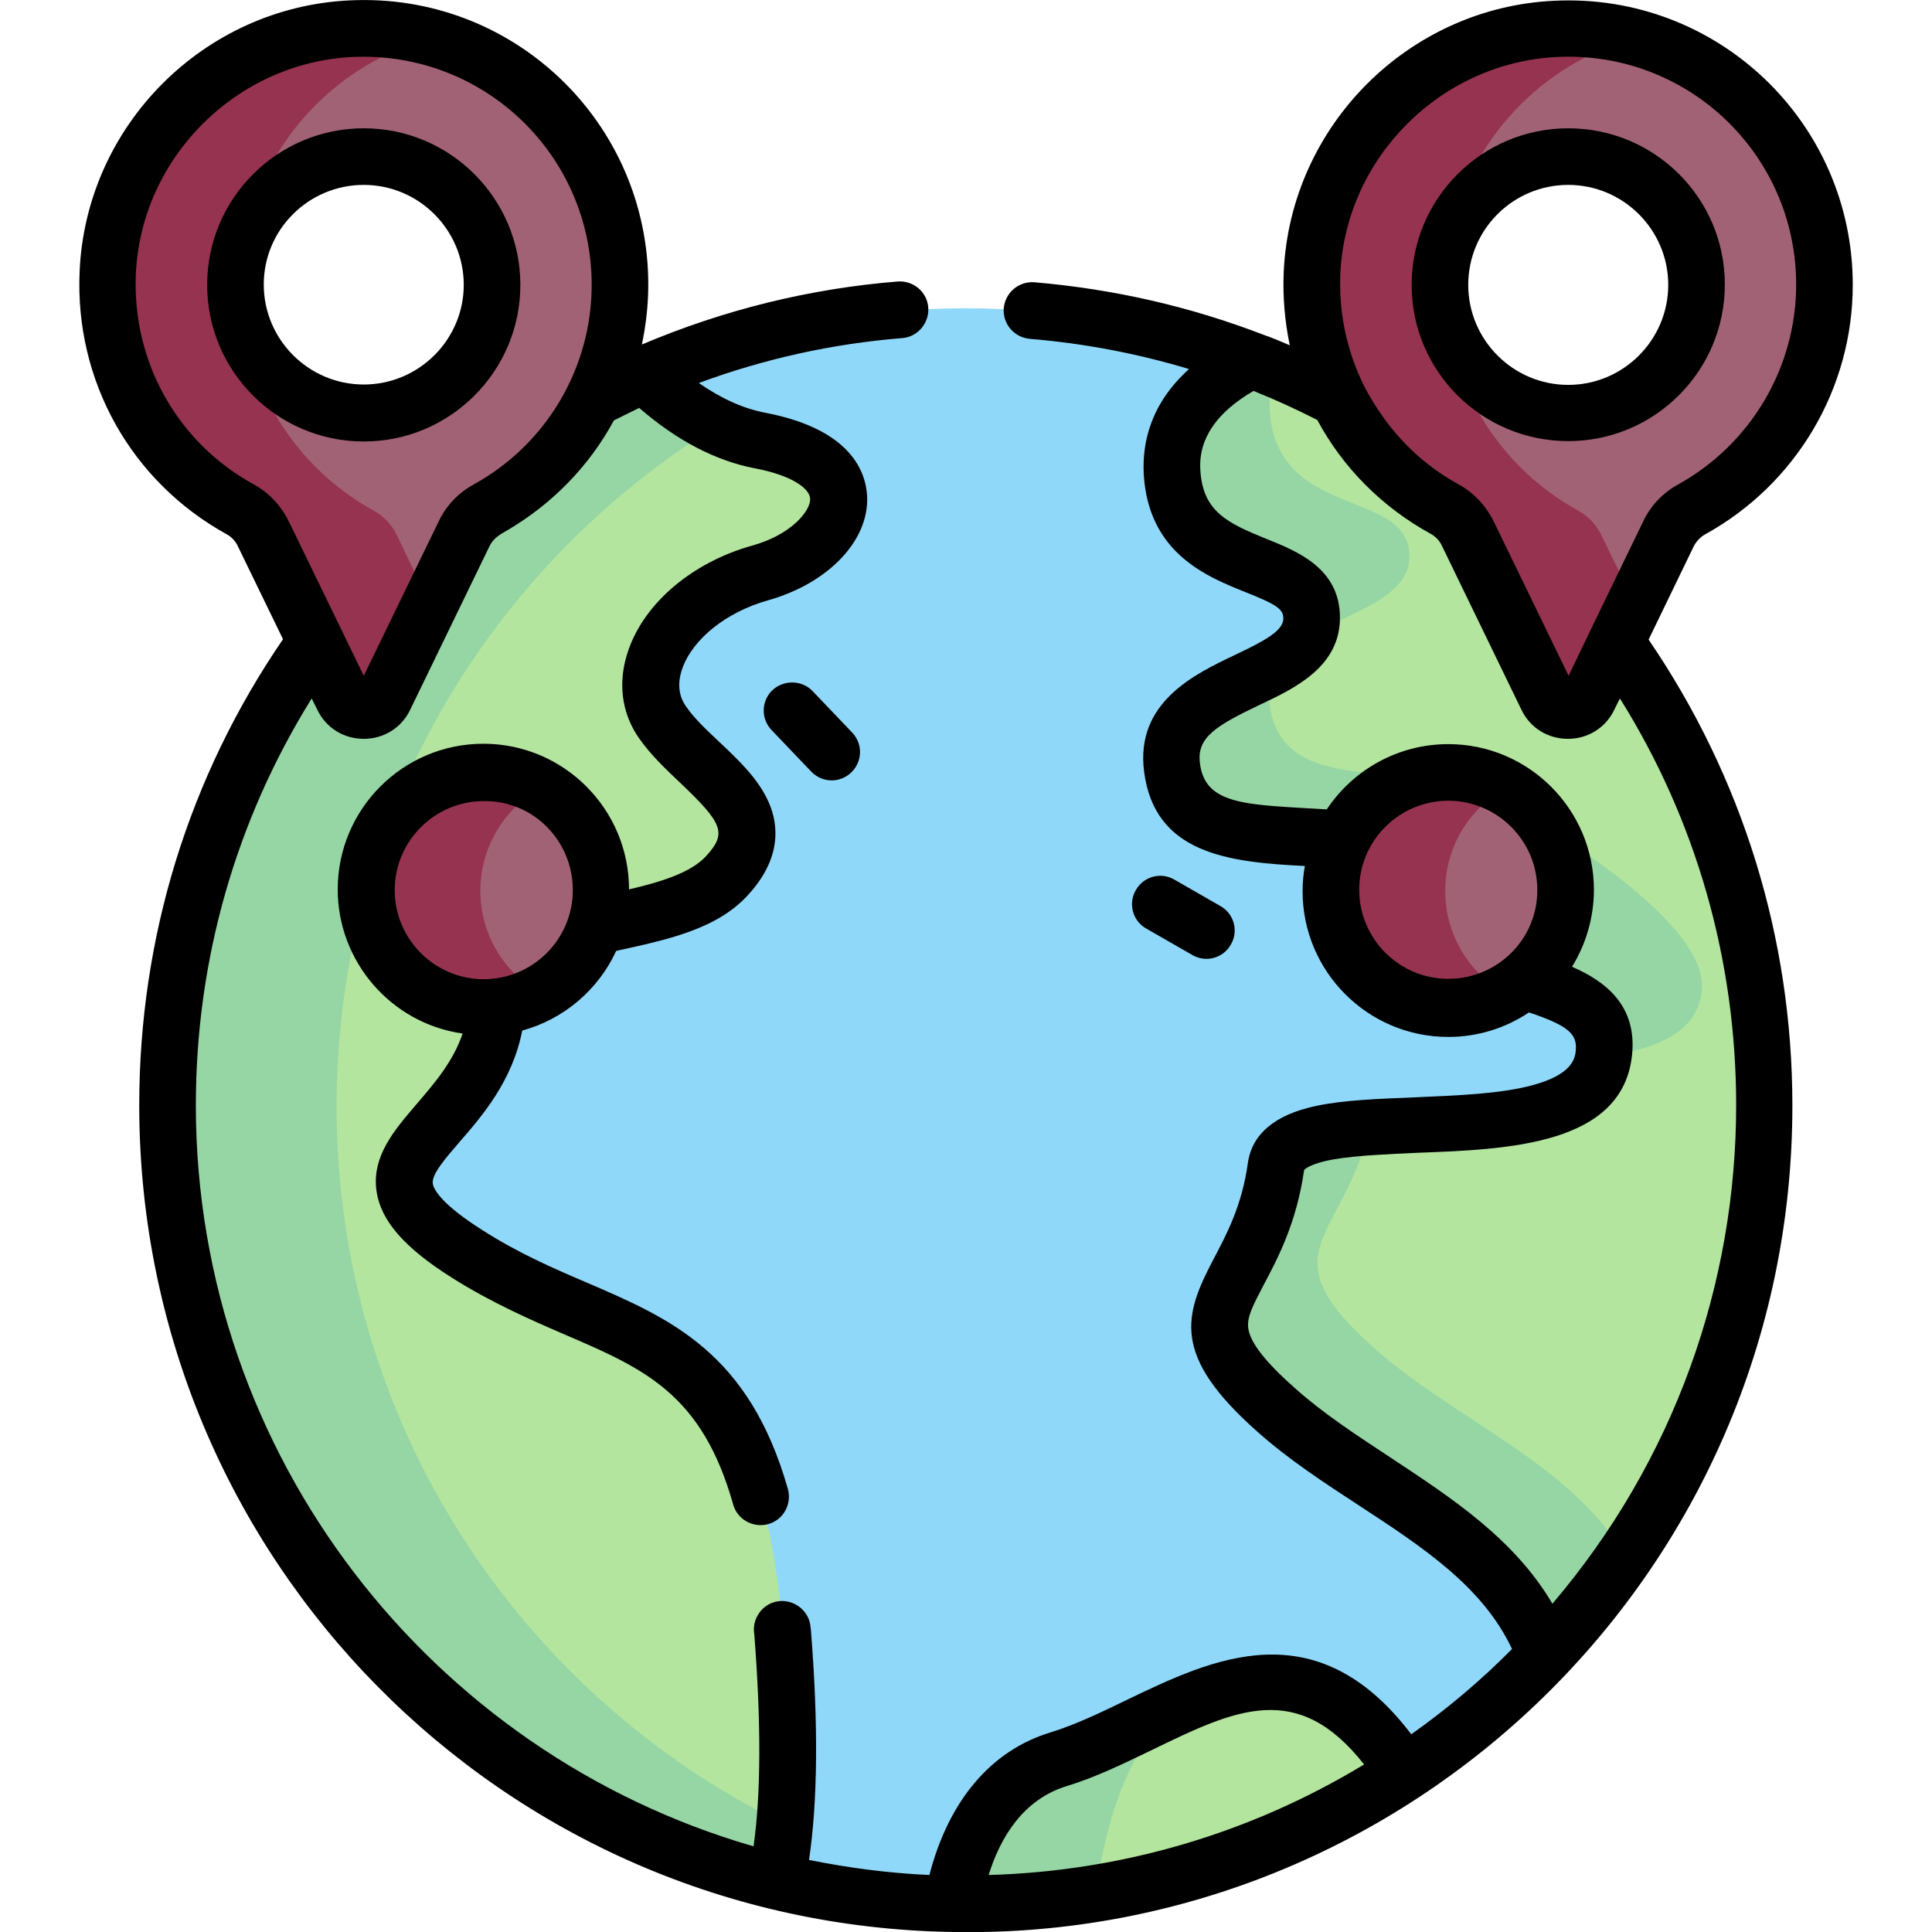
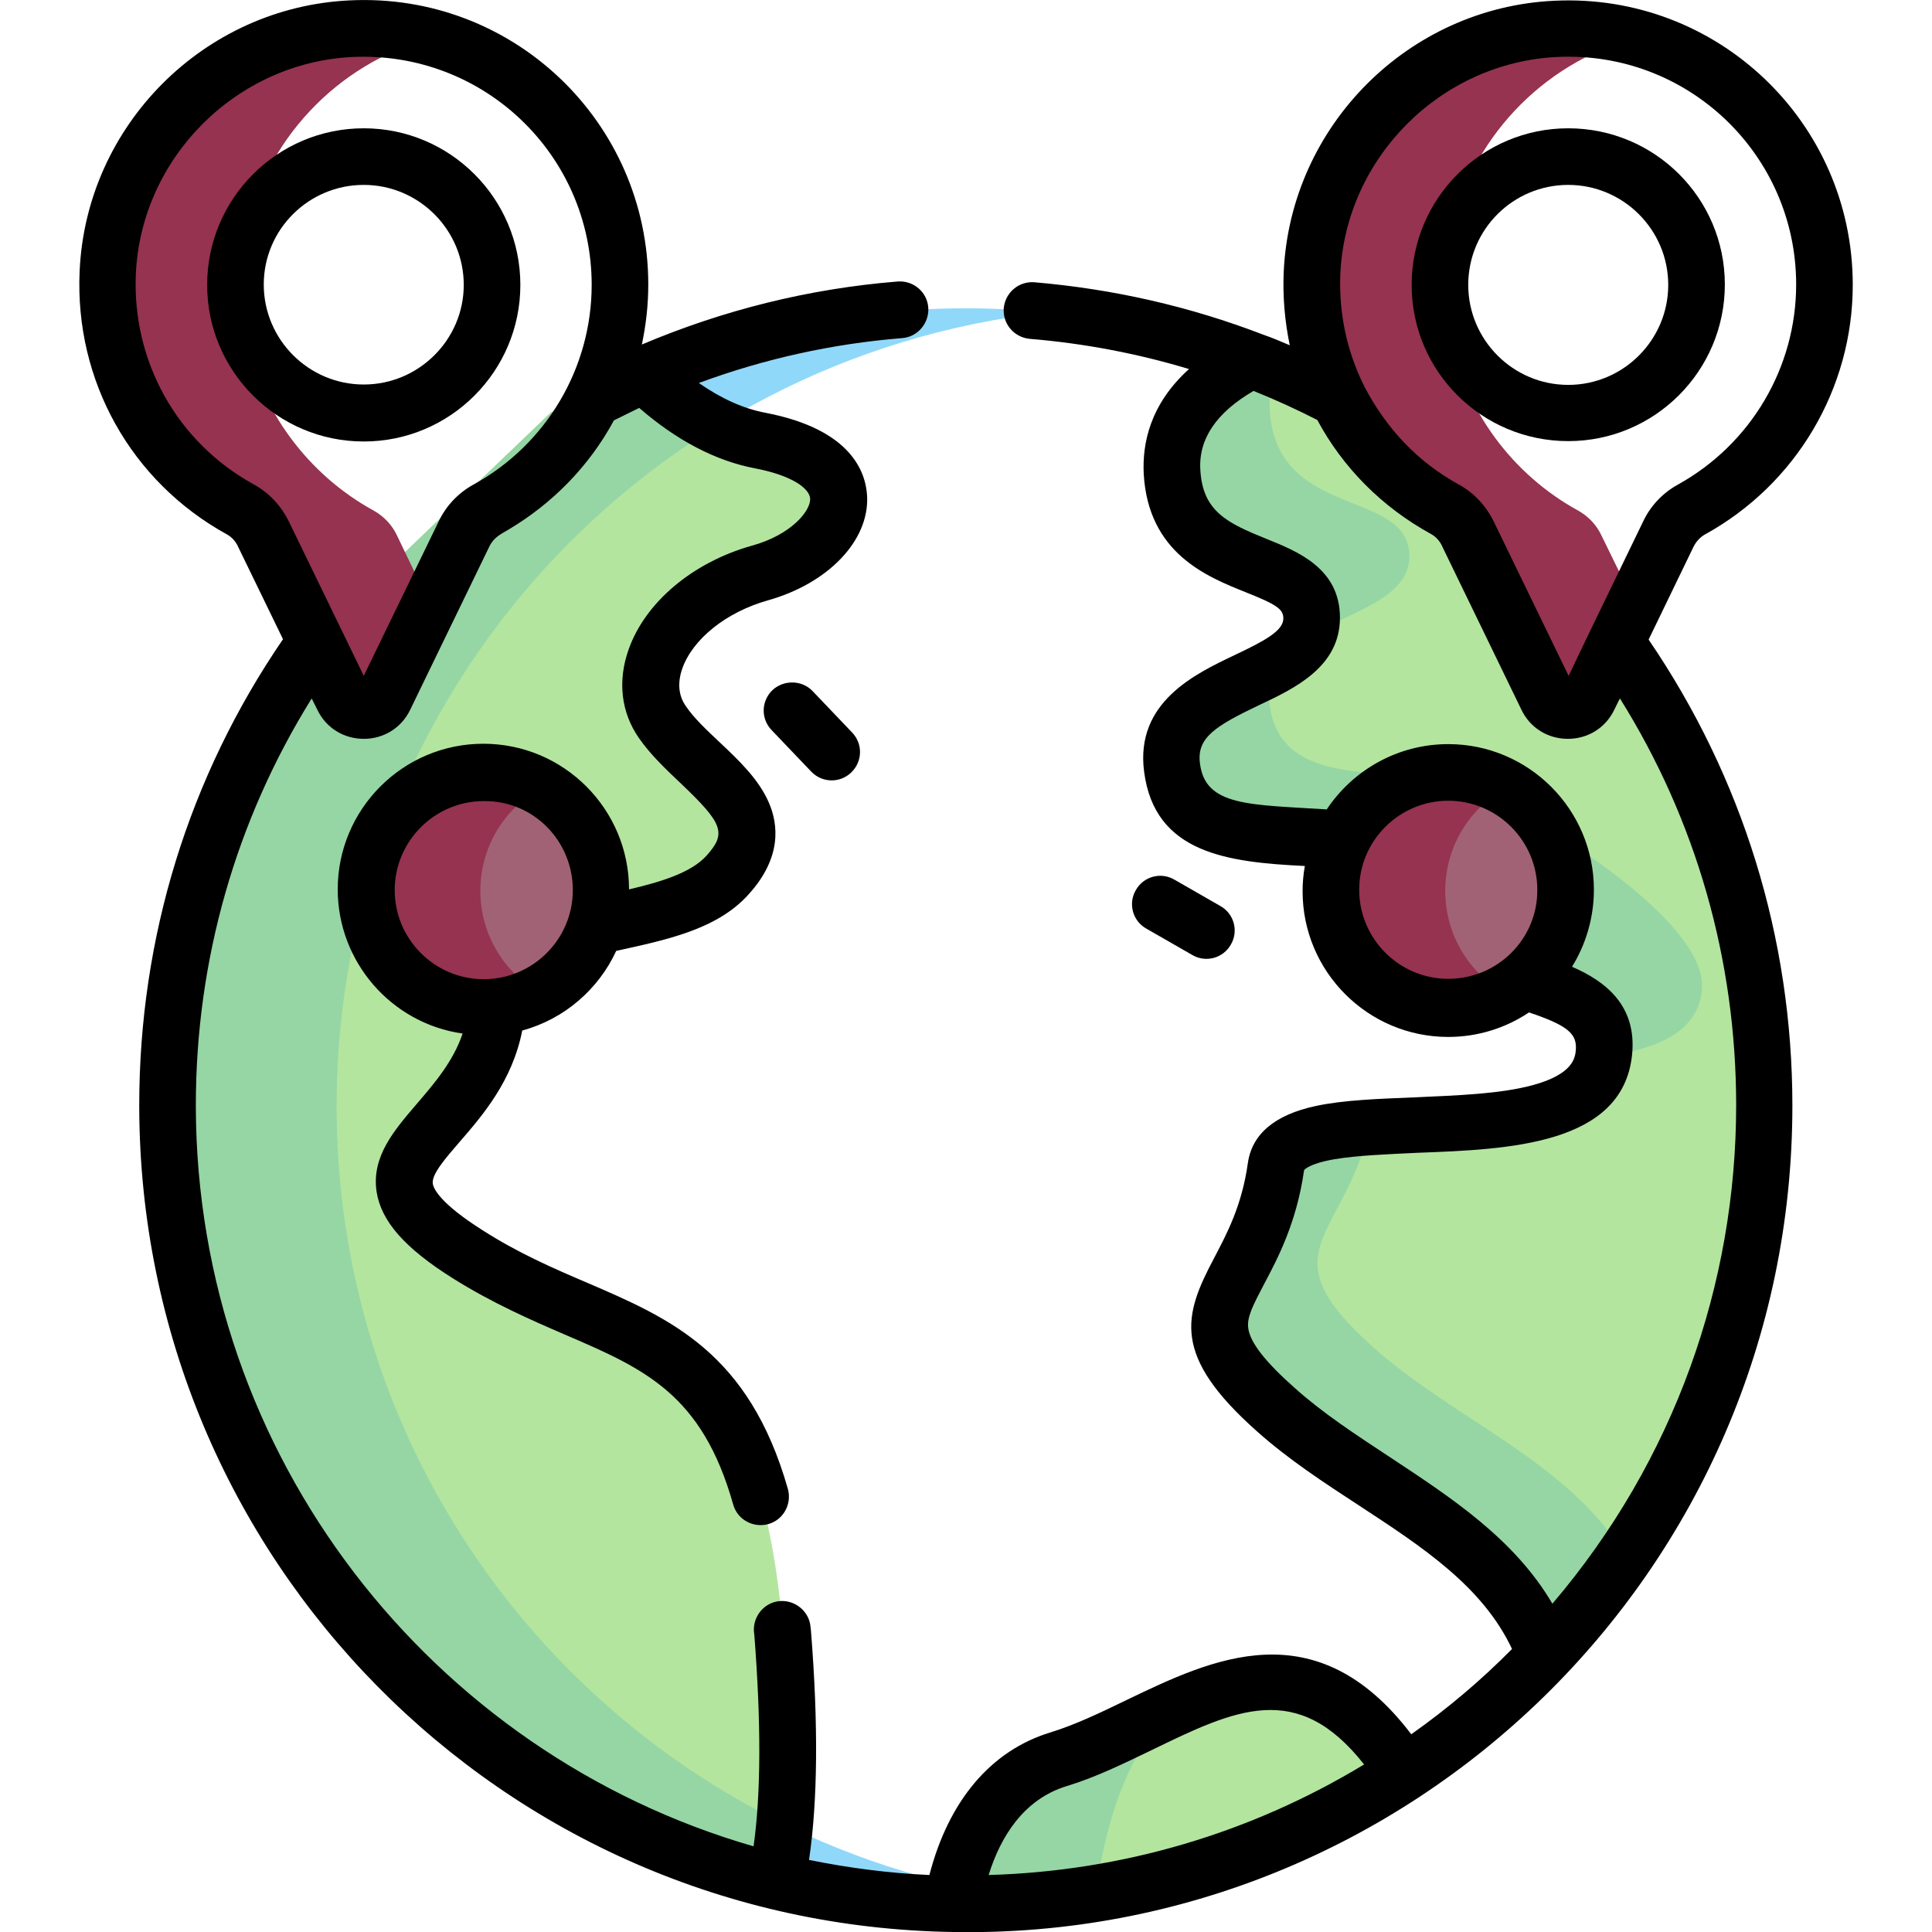
<svg xmlns="http://www.w3.org/2000/svg" version="1.1" id="Capa_1" x="0px" y="0px" viewBox="0 0 512 512" style="enable-background:new 0 0 512 512;" xml:space="preserve">
  <style type="text/css">
	.st0{fill:#90D8F9;}
	.st1{fill:#B3E59F;}
	.st2{fill:#95D6A4;}
	.st3{fill:#A26275;}
	.st4{fill:#953350;}
</style>
  <g>
    <g>
-       <path class="st0" d="M170.8,108.2c0,0-23,11.3-48.7,35.5l-20.1,41.5c-2.2,4.6-8.8,4.6-11,0l-1.6-3.3c-20.1,29.5-36,68.2-36,117.3    c0,133.3,142.5,187.3,142.5,187.3l10,12.3c15,3.6,30.5,5.7,46.5,6l17-6l89-28.8l13.8,0.1c13.7-9,26.2-19.5,37.4-31.3l5.4-20.3    c0,0,50.8-74,39.8-138.5c-5.6-33-16.9-63.5-36.1-92.1c-2.9,1.6-6.9,0.8-8.6-2.6l-11-22.7c-15.9-18.1-35.6-35.6-59.8-52.5    l-7.5-14.3c-23.5-9-49.1-14-75.8-14c-30.3,0-59.1,6.4-85.2,17.9L170.8,108.2z" />
      <path class="st0" d="M89.2,293.2c0-109.1,82.5-198.8,188.4-210.4c-7.1-0.7-14.4-1.1-21.7-1.1c-30.3,0-59.1,6.4-85.2,17.9v8.6    c0,0-23,11.3-48.7,35.5l-20.1,41.5c-2.2,4.6-8.8,4.6-11,0l-1.6-3.3c-20.1,29.5-36,68.2-36,117.3c0,133.3,142.5,187.3,142.5,187.3    l10,12.3c15,3.6,30.5,5.7,46.5,6l9.7-3.4C163.6,483.1,89.2,396.9,89.2,293.2z" />
      <path class="st1" d="M252.3,504.8c1.2,0,2.5,0,3.7,0c42.9,0,82.8-12.8,116.1-34.7c-29.8-46.4-60.9-13.1-91.5-3.7    C261.6,472.2,254.7,491,252.3,504.8L252.3,504.8z" />
      <path class="st2" d="M311.7,452.7c-10.4,4.6-20.8,10.5-31.1,13.7c-18.9,5.8-25.8,24.6-28.3,38.4c1.2,0,2.5,0,3.7,0    c11.7,0,23.1-1,34.3-2.8C292.7,484.9,298.3,463.4,311.7,452.7L311.7,452.7z" />
      <path class="st1" d="M428.2,170.4l-6.7-12.6l-28.7-24.3l-30-27.3h-8.1c-7.4-3.9-15.1-7.4-23-10.5c-11.1,5.6-22,14.8-21.1,29.6    c1.7,29.2,37,20.6,37,38.7s-40.1,15.7-37,39.6c2.6,20.5,26.9,17.2,45.2,19.1l9.2,0.2l37.3,31.5l1.6,5.6    c11.8,3.7,22.5,7.4,21.2,19.3c-3.4,31.4-83.8,8.8-86.9,30.1c-5.2,35.7-31,37,0,64.5c24.3,21.6,59.7,33.1,71.4,65    c36-37.9,58-89.2,58-145.6C467.5,247.5,453,205.1,428.2,170.4L428.2,170.4z" />
      <g>
        <path class="st2" d="M364.9,222.8l37.3,31.5l1.6,5.6c11.8,3.7,22.5,7.4,21.2,19.3c0,0.3-0.1,0.5-0.1,0.8     c13.8-1.9,24.9-6.2,26.1-17.4c2.3-20.3-52-49.6-52-49.6l-8.1-6.8l-9.2-0.2c-18.3-1.9-42.6,1.4-45.2-19.1     c-0.6-4.3,0.3-7.8,2.1-10.7c-11.6,6.9-30.2,10.8-28.1,27.3c2.6,20.5,26.9,17.2,45.2,19.1L364.9,222.8z" />
        <path class="st2" d="M347.6,164c0,1.8-0.4,3.5-1.2,5c11-6.9,27.1-10.2,27.1-21.6c0-18.1-35.3-9.5-37-38.7     c-0.2-3.8,0.3-7.3,1.5-10.4c-2.1-0.9-4.2-1.7-6.3-2.6c-11.1,5.6-22,14.8-21.1,29.6C312.3,154.5,347.6,145.9,347.6,164z" />
        <path class="st2" d="M364.1,357.2c-29-25.8-8.1-28.6-1.2-58.2c-13.3,0.9-23.7,3-24.8,10.4c-5.2,35.7-31,37,0,64.5     c24.3,21.6,59.7,33.1,71.4,65c7.8-8.2,14.9-17,21.3-26.4C416.2,387.7,385.7,376.4,364.1,357.2z" />
      </g>
      <path class="st1" d="M201.4,152.2c22.4-6.3,32.7-28.8,0-35.1c-11.8-2.3-22.2-9.4-30.6-17.6c-4.6,2-9.2,4.2-13.6,6.6l-11.1,3.1    l-59,56.5l-3.3,4.7c-24.7,34.6-39.3,77-39.3,122.8c0,99.5,68.7,183,161.3,205.6c2.8-12.8,4.3-33.3,1.7-66.1    c-6.7-84.5-42.3-73.9-83.5-100c-40.7-25.7,5.1-30.5,7.8-65.7l-0.1-7.3l21.3-16.3l5,2.4c13-3,27.5-5.2,35.1-13.5    c15.5-17.1-7.7-27-17.2-40.5C166.1,178.3,179,158.5,201.4,152.2L201.4,152.2z" />
      <path class="st2" d="M89.2,293.2c0-76.1,40.1-142.8,100.4-180.1c-7-3.4-13.3-8.3-18.8-13.6c-4.6,2-9.2,4.2-13.6,6.6l-11.1,3.1    l-59,56.5l-3.3,4.7c-24.7,34.6-39.3,77-39.3,122.8c0,99.5,68.7,183,161.3,205.6c0.9-4.2,1.7-9.3,2.2-15.3    C137.6,449.1,89.2,376.8,89.2,293.2z" />
-       <path class="st3" d="M93,7.9C58.3,9.6,30.1,37.8,28.5,72.5c-1.2,27,13.3,50.7,35.2,62.8c2.7,1.5,4.8,3.8,6.2,6.6l21,43.3    c2.2,4.6,8.8,4.6,11,0l21-43.3c1.3-2.8,3.5-5.1,6.2-6.6c21-11.6,35.2-33.9,35.2-59.5C164.3,37.2,132.1,6.1,93,7.9z M96.4,109.7    c-18.8,0-34-15.2-34-34s15.2-34,34-34s34,15.2,34,34S115.1,109.7,96.4,109.7z" />
      <g>
        <path class="st4" d="M105.2,141.9c-1.3-2.8-3.5-5.1-6.2-6.6C81.7,125.8,69,108.9,65,89c-1.7-4.1-2.7-8.5-2.7-13.2     c0-4.7,0.9-9.1,2.7-13.2c5-25.3,24.3-45.7,49-52.4c-6.7-1.8-13.7-2.6-21-2.3C58.3,9.6,30.1,37.8,28.5,72.5     c-1.2,27,13.3,50.7,35.2,62.8c2.7,1.5,4.8,3.8,6.2,6.6l21,43.3c2.2,4.6,8.8,4.6,11,0l12.1-25L105.2,141.9z" />
      </g>
-       <path class="st3" d="M412.2,7.9c-34.8,1.7-62.9,29.9-64.5,64.6c-1.2,27,13.3,50.7,35.2,62.8c2.7,1.5,4.8,3.8,6.2,6.6l21,43.3    c2.2,4.6,8.8,4.6,11,0l21-43.3c1.3-2.8,3.5-5.1,6.2-6.6c21-11.6,35.2-33.9,35.2-59.5C483.5,37.2,451.3,6.1,412.2,7.9z     M415.6,109.7c-18.8,0-34-15.2-34-34s15.2-34,34-34s34,15.2,34,34S434.3,109.7,415.6,109.7z" />
      <g>
        <path class="st4" d="M424.4,141.9c-1.3-2.8-3.5-5.1-6.2-6.6c-17.3-9.5-30-26.4-33.9-46.4c-1.7-4.1-2.7-8.5-2.7-13.2     c0-4.7,0.9-9.1,2.7-13.2c5-25.3,24.3-45.7,49-52.4c-6.7-1.8-13.7-2.6-21-2.3c-34.8,1.7-62.9,29.9-64.5,64.6     c-1.2,27,13.3,50.7,35.2,62.8c2.7,1.5,4.8,3.8,6.2,6.6l21,43.3c2.2,4.6,8.8,4.6,11,0l12.1-25L424.4,141.9z" />
      </g>
      <path class="st3" d="M383.8,267.3c-17.2,0-31.1-13.9-31.1-31.1s13.9-31.1,31.1-31.1s31.1,13.9,31.1,31.1S401,267.3,383.8,267.3z" />
      <path class="st4" d="M383,236.1c0-11.7,6.4-21.9,16-27.2c-4.5-2.5-9.7-3.9-15.2-3.9c-17.2,0-31.1,13.9-31.1,31.1    s13.9,31.1,31.1,31.1c5.5,0,10.7-1.4,15.2-3.9C389.4,258,383,247.8,383,236.1z" />
      <path class="st3" d="M128.1,267.3c-17.2,0-31.1-13.9-31.1-31.1s13.9-31.1,31.1-31.1s31.1,13.9,31.1,31.1S145.3,267.3,128.1,267.3z    " />
      <path class="st4" d="M127.3,236.1c0-11.7,6.4-21.9,16-27.2c-4.5-2.5-9.7-3.9-15.2-3.9c-17.2,0-31.1,13.9-31.1,31.1    s13.9,31.1,31.1,31.1c5.5,0,10.7-1.4,15.2-3.9C133.8,258,127.3,247.8,127.3,236.1L127.3,236.1z" />
    </g>
    <g>
      <path d="M204.7,182.9c-3,2.9-3.1,7.6-0.2,10.6l10.5,11c2.9,3,7.6,3.1,10.6,0.2c3-2.9,3.1-7.6,0.2-10.6l-10.5-11    C212.5,180.2,207.7,180.1,204.7,182.9z" />
      <path d="M316,253.1c3.6,2.1,8.2,0.8,10.2-2.8c2.1-3.6,0.8-8.2-2.8-10.2l-12.2-7c-3.6-2.1-8.2-0.8-10.2,2.8    c-2.1,3.6-0.8,8.2,2.8,10.2L316,253.1z" />
      <path d="M92.7,0.1C54.1,1.9,22.8,33.2,21.1,71.9c-1.3,29,13.6,55.7,39,69.7c1.3,0.7,2.4,1.9,3,3.3L75,169.4    c-25,36.5-38.1,79.1-38.1,123.5c0,0.2,0,0.3,0,0.5C37.2,413,133,510.2,252.6,512l0.1,0c120.6,2.2,222.3-95.3,222.3-219    c0-44.4-13.2-87-38.1-123.5l11.9-24.6c0.7-1.4,1.8-2.6,3.1-3.3c24.1-13.3,39.1-38.6,39.1-66.1c0-43.1-35.9-77.4-79.1-75.3    c-38.6,1.8-69.9,33.1-71.7,71.8c-0.3,6.7,0.3,13.2,1.6,19.5c-2.3-1-4.7-2-7-2.8c-19.5-7.5-39.7-12.1-60.7-13.9    c-4.1-0.3-7.7,2.7-8.1,6.9c-0.3,4.1,2.7,7.7,6.9,8.1c14.5,1.2,28.6,3.9,42.2,8c-10.4,9.4-12.4,19.8-12,27.8    c1.2,21,16.7,27.2,26.9,31.3c8.3,3.3,10.1,4.5,10.1,7c0,3.3-5.1,6-12.9,9.7c-10.5,5-26.4,12.5-24,30.9c2.8,21.7,22.2,24,42.6,25    c-0.4,2.2-0.6,4.4-0.6,6.7c0,21.3,17.3,38.6,38.6,38.6c7.9,0,15.3-2.4,21.4-6.5c10.4,3.5,12.8,5.7,12.4,10.1    c-0.2,1.9-0.7,6.3-11.5,9.2c-8.5,2.3-19.9,2.7-31,3.2c-9.7,0.4-19,0.7-26.4,2.3c-10.8,2.3-16.9,7.4-18,15.1    c-1.6,11.4-5.6,18.8-9,25.3c-8,15.1-11.3,25.7,11.5,45.9c8.3,7.4,17.8,13.6,27,19.6c16.8,11,32.7,21.4,40.5,38    c-8.2,8.3-17.2,15.9-26.7,22.6c-25.3-33.3-52.9-19.9-75.4-9.1c-7,3.4-13.7,6.6-20.2,8.6c-15.8,4.8-27,18.1-32.1,37.8    c-10.9-0.5-21.5-1.9-31.9-4c2.3-15.5,2.5-35.9,0.5-60.9l-0.1-0.8c-0.3-4.1-4-7.2-8.1-6.9c-4.1,0.3-7.2,4-6.9,8.1l0.1,0.8    c1.8,23.1,1.8,42-0.2,56.1C114.2,464.6,52.1,385.8,51.9,293.3c0-0.1,0-0.3,0-0.4c0-38.5,10.6-75.5,30.7-107.8l1.5,3    c2.3,4.8,7,7.7,12.3,7.7h0c5.3,0,10-2.9,12.3-7.7l21-43.3c1.3-2.6,3.2-3.3,5.3-4.6c11.2-6.7,21-16.4,27.7-28.8    c3-1.5,5.3-2.6,6.7-3.3c9.9,8.6,20.2,14,30.6,16c10,1.9,14.6,5.4,14.7,8.1c0.1,3.3-5.2,9.6-15.4,12.4c-15.7,4.4-28.3,15-32.7,27.5    c-3,8.4-2,16.8,2.8,23.6c3,4.3,7,8.1,10.8,11.7c11.5,10.9,12.4,13.4,7,19.4c-4.1,4.5-12,6.9-20.5,8.9c0-21.2-17.2-38.6-38.6-38.6    c-21.3,0-38.6,17.3-38.6,38.6c0,19.1,14.1,35.5,33.1,38.2c-2.5,7.4-7.4,13.1-12.2,18.7c-5.9,6.9-12,13.9-10.6,23.2    c1.2,7.8,7.4,14.9,20.1,22.9c10.5,6.6,20.6,11,29.6,14.9c21.2,9.1,36.5,15.7,44.8,45.1c1.1,4,5.3,6.3,9.3,5.2    c4-1.1,6.3-5.3,5.2-9.3c-10.3-36.2-31.2-45.2-53.3-54.7c-8.9-3.8-18.1-7.8-27.5-13.8c-11.4-7.2-13.1-11.1-13.3-12.4    c-0.4-2.5,3.5-6.9,7.2-11.2c6-6.9,13.9-16.1,16.5-29.4c11.1-3,20.2-10.9,24.9-21.1c13.1-2.9,26.7-5.6,35.1-15    c8.9-9.8,7.8-18.6,5.4-24.2c-2.7-6.3-8-11.3-13.2-16.2c-3.3-3.1-6.7-6.3-8.8-9.4c-2-2.8-2.3-6.2-1-10c2.8-7.9,11.7-15,22.7-18.1    c16-4.5,26.8-15.8,26.3-27.5c-0.3-6.4-4.1-17.8-26.9-22.2c-5.9-1.1-11.8-3.8-17.7-7.9c17.3-6.4,35.3-10.4,53.9-11.9    c4.1-0.3,7.2-4,6.9-8.1c-0.3-4.1-3.9-7.2-8.1-6.9c-23.6,1.9-46.3,7.6-67.8,16.7c1.1-5.2,1.7-10.5,1.7-15.9    C171.8,32.4,136-2,92.7,0.1L92.7,0.1z M355.2,72.6c1.4-30.8,26.6-56,57.4-57.5C447.3,13.4,476,41,476,75.4c0,22-12,42.3-31.3,53    c-4,2.2-7.3,5.6-9.3,9.9l-13.8,28.5c0,0,0,0,0,0l-5.9,12.3l-19.8-40.8c-2.1-4.3-5.3-7.7-9.3-9.9c-11.1-6.1-19.2-14.9-25-25.9    C356.8,92.9,354.8,82.8,355.2,72.6L355.2,72.6z M383.8,259.4c-13,0-23.6-10.6-23.6-23.6c0-13.1,10.7-23.6,23.6-23.6    c13,0,23.6,10.6,23.6,23.6C407.5,248.8,396.9,259.4,383.8,259.4z M368.4,386.2c-9.1-6-17.7-11.6-25.2-18.3    c-7.8-6.9-11.9-12.1-12.4-15.9c-0.4-2.9,1.2-6,4.2-11.7c3.6-6.8,8.6-16.2,10.6-30.2c0,0,1.1-1.7,8.1-2.9c6-1,13.7-1.3,22-1.7    c24.2-0.9,54.2-2.1,56.8-25.8c1.4-13.1-6.9-19.6-15.9-23.5c3.6-5.8,5.8-12.9,5.8-20.4c0-21.3-17.3-38.6-38.6-38.6    c-13.3,0-25.2,6.8-32.2,17.3c-20.6-1.3-32.2-0.8-33.6-12.2c-0.9-6.8,4.1-9.9,15.6-15.4c9.6-4.5,21.5-10.2,21.5-23.2    c0-13.1-11.3-17.6-19.5-20.9c-10.4-4.2-16.9-7.3-17.5-18.3c-0.5-8.2,4.3-15.2,14.1-20.9c6,2.4,11.6,5,16.9,7.7    c6.7,12.5,17,23,30.1,30.2c1.3,0.7,2.4,1.9,3,3.3l21,43.3c2.3,4.8,7,7.7,12.3,7.7h0c5.3,0,10-2.9,12.3-7.7c1.3-2.7,1-2,1.5-3    c20.2,32.3,30.8,69.3,30.8,107.8c0,47.2-16.3,94.1-48.7,132.1C401.3,407.8,384.6,396.9,368.4,386.2L368.4,386.2z M282.8,473.3    c7.6-2.3,15.1-6,22.4-9.5c22.2-10.8,38.6-18.7,56.3,3.8c-30.2,18.3-64.3,28.3-99.5,29.3C265.1,486.9,271.2,476.8,282.8,473.3    L282.8,473.3z M125.5,128.4c-4,2.2-7.3,5.6-9.3,9.9l-19.8,40.8l-19.8-40.8c-2.1-4.3-5.3-7.7-9.3-9.9C46.9,117.2,35,95.8,36,72.6    c1.4-30.8,26.6-56,57.4-57.5c34.7-1.6,63.4,25.9,63.4,60.4C156.8,97.5,144.8,117.8,125.5,128.4z M151.8,235.9    c0,13.1-10.7,23.6-23.6,23.6c-13,0-23.6-10.6-23.6-23.6s10.6-23.6,23.6-23.6C141.2,212.1,151.8,222.7,151.8,235.9    C151.8,235.8,151.8,235.8,151.8,235.9z" />
      <path d="M96.4,34c-22.9,0-41.5,18.6-41.5,41.5s18.6,41.5,41.5,41.5s41.5-18.6,41.5-41.5S119.3,34,96.4,34z M96.4,101.9    c-14.6,0-26.5-11.9-26.5-26.5C69.9,60.8,81.8,49,96.4,49c14.6,0,26.5,11.9,26.5,26.5C122.9,90,111,101.9,96.4,101.9z" />
      <path d="M415.6,116.9c22.9,0,41.5-18.6,41.5-41.5S438.5,34,415.6,34s-41.5,18.6-41.5,41.5S392.7,116.9,415.6,116.9z M415.6,49    c14.6,0,26.5,11.9,26.5,26.5c0,14.6-11.9,26.5-26.5,26.5c-14.6,0-26.5-11.9-26.5-26.5C389.1,60.8,401,49,415.6,49z" />
    </g>
  </g>
</svg>